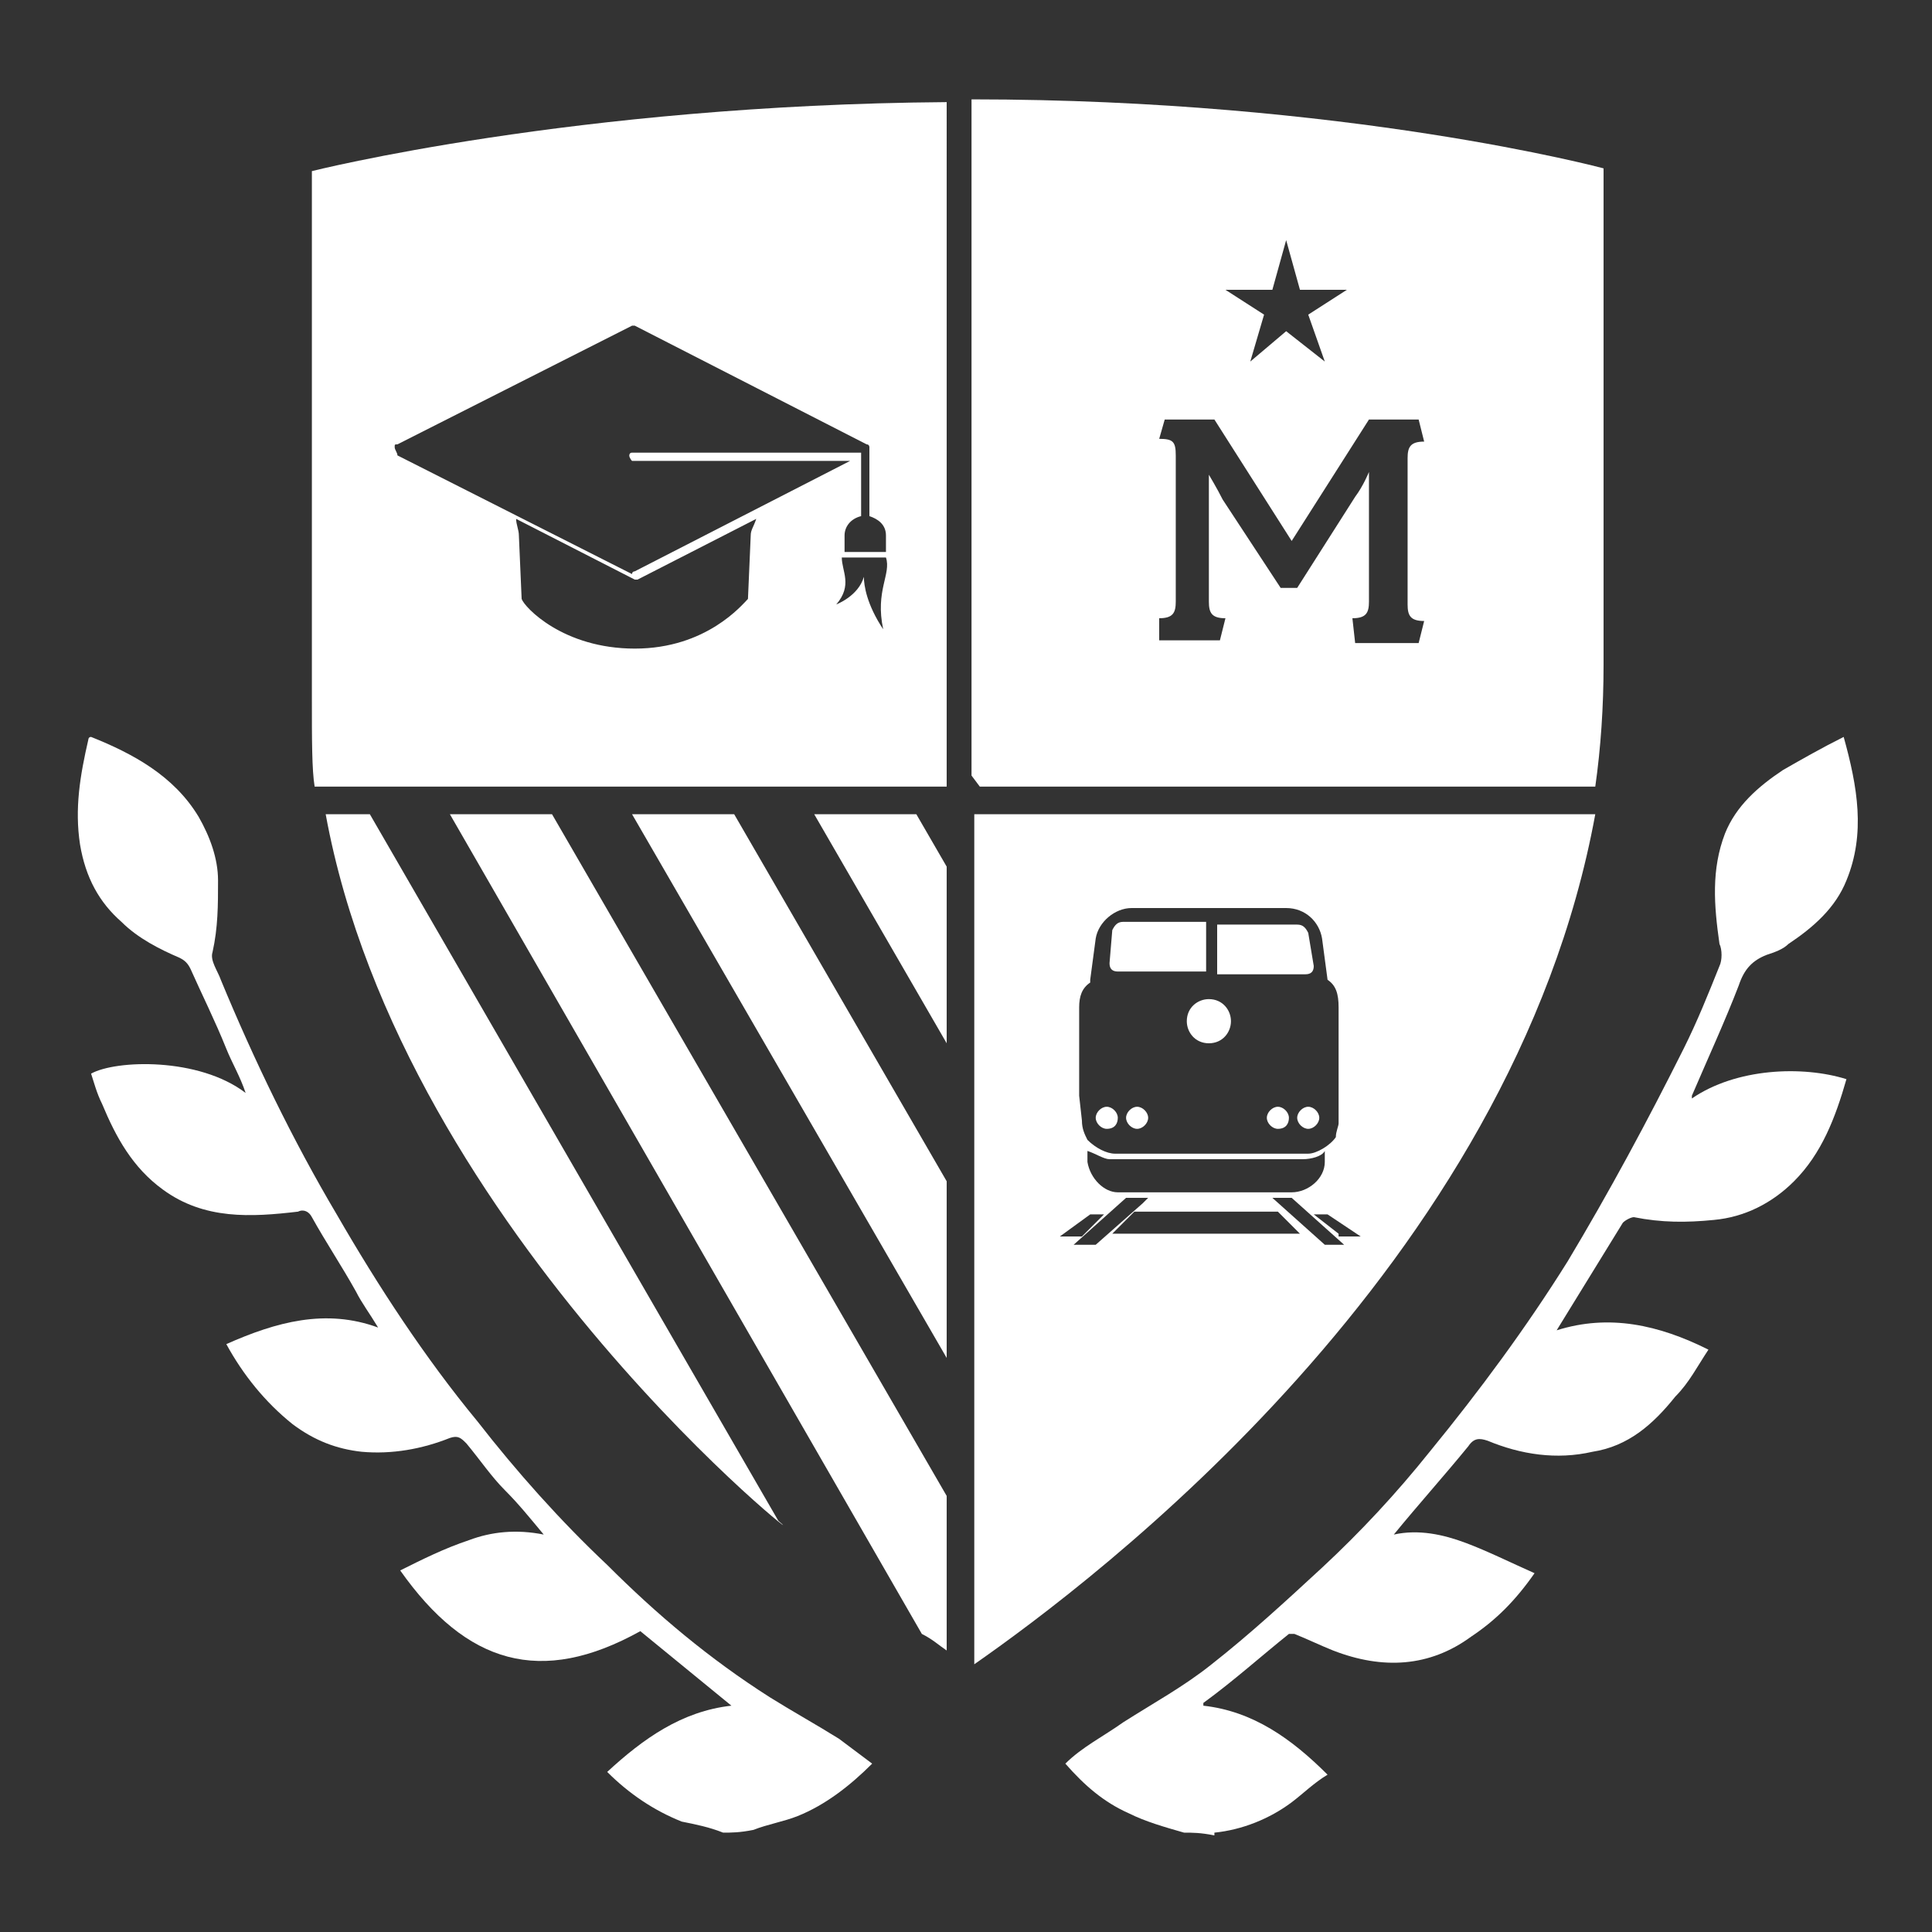
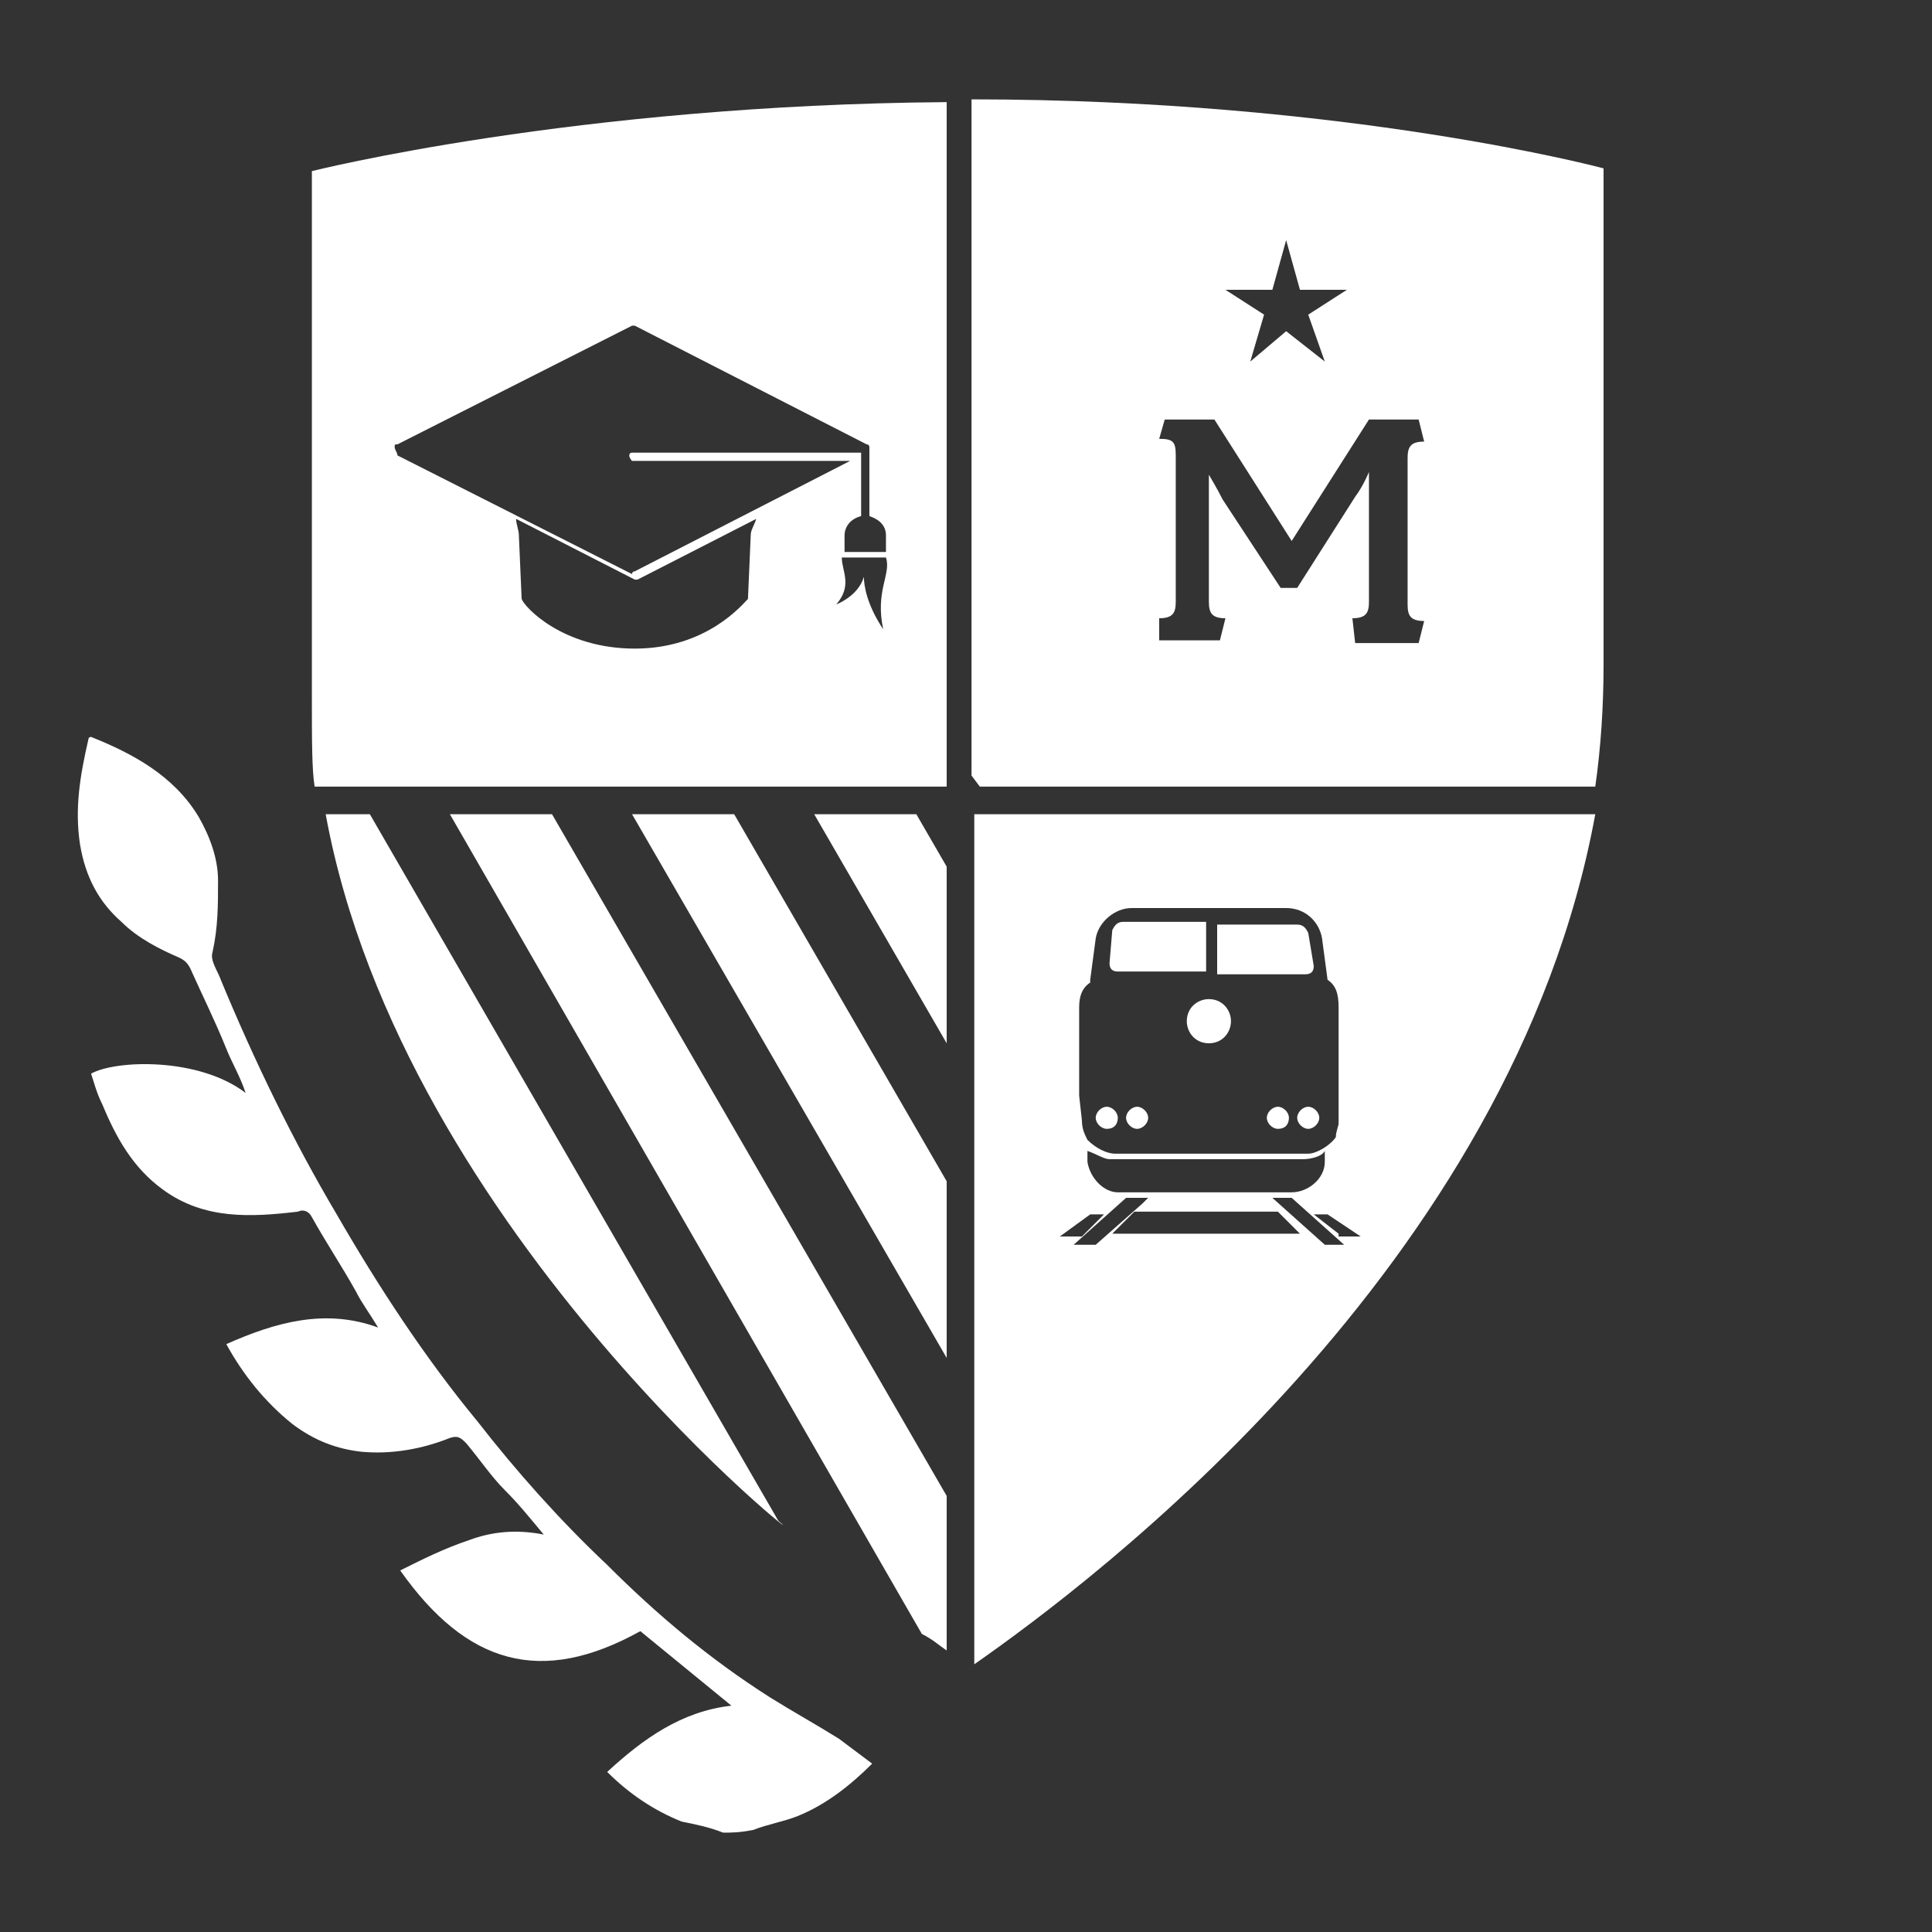
<svg xmlns="http://www.w3.org/2000/svg" version="1.1" id="Calque_1" x="0px" y="0px" viewBox="0 0 70 70" style="enable-background:new 0 0 70 70;" xml:space="preserve">
  <rect x="0" y="0" width="70" height="70" fill="#333333" stroke="none" />
  <style type="text/css">
	.st0{fill:none;}
	.st1{fill:#FFFFFF;}
</style>
  <g id="Calque_1_1_">
</g>
  <g>
    <g id="Mode_Isolation">
      <g>
        <g>
          <g>
            <polygon class="st0" points="44.4,44 41.6,44 41.2,44 40.3,44.7 42,44.7 44.9,44.7 47.3,44.7 46.4,44      " />
            <polygon class="st0" points="34.3,31.4 34.3,29.5 33.2,29.5      " />
            <polygon class="st0" points="46.1,43.5 48,45.1 48.7,45.1 46.8,43.5      " />
            <polygon class="st0" points="35.3,28.5 35.5,28.5 35.3,28.1      " />
            <polygon class="st0" points="26.6,29.5 34.3,42.8 34.3,37.8 29.5,29.5      " />
            <polygon class="st0" points="45.3,13.1 46.6,12 48,13.1 47.4,11.4 48.8,10.5 47.1,10.5 46.6,8.7 46.1,10.5 44.4,10.5        45.8,11.4      " />
            <polygon class="st0" points="38.3,44.7 39.2,44.7 40,44 39.4,44      " />
            <polygon class="st0" points="41.6,43.5 41.3,43.5 40.8,43.5 38.9,45.1 39.6,45.1 41.4,43.6      " />
            <path class="st0" d="M41.1,43.2H44h3c0.6,0,1.2-0.5,1.2-1.1v-0.4C48,41.8,47.6,42,47.3,42h-4.1h-2.8h-0.1       c-0.3,0-0.6-0.1-0.8-0.3v0.4c0.1,0.6,0.6,1.1,1.2,1.1H41.1z" />
            <polygon class="st0" points="47.6,44 48.5,44.7 49.3,44.7 48.2,44      " />
            <path class="st0" d="M42.6,16.5v5.3c0,0.4-0.1,0.6-0.6,0.6l0.2,0.8h2.2l0.2-0.8c-0.5,0-0.6-0.2-0.6-0.6v-3.7c0-0.4,0-0.9,0-0.9       s0.2,0.5,0.5,0.9l2.1,3.2H47l2.2-3.3c0.2-0.4,0.5-0.9,0.5-0.9s0,0.5,0,0.9v3.8c0,0.4-0.1,0.6-0.6,0.6l0.2,0.8h2.3l0.2-0.8       c-0.5,0-0.6-0.2-0.6-0.6v-5.3c0-0.5,0.1-0.6,0.6-0.6l-0.2-0.8h-1.8l-2.8,4.4L44,15.2h-1.8l-0.2,0.8       C42.5,15.9,42.6,16.1,42.6,16.5z" />
            <path class="st0" d="M40.3,41.8L40.3,41.8h2.9h4.2c0.4,0,0.8-0.3,1-0.6c0.1-0.1,0.1-0.3,0.1-0.5v-4.2c0-0.5-0.1-0.8-0.4-1       L47.9,34c-0.1-0.6-0.7-1.1-1.3-1.1H41c-0.6,0-1.2,0.5-1.3,1.1l-0.2,1.5l0,0.1c-0.3,0.2-0.4,0.5-0.4,0.9v3.2v1       c0,0.3,0.1,0.5,0.2,0.7C39.5,41.6,39.9,41.8,40.3,41.8z M41.2,40.9c-0.2,0-0.4-0.2-0.4-0.4c0-0.2,0.2-0.4,0.4-0.4       c0.2,0,0.4,0.2,0.4,0.4C41.6,40.7,41.4,40.9,41.2,40.9z M46.3,40.9c-0.2,0-0.4-0.2-0.4-0.4c0-0.2,0.2-0.4,0.4-0.4       c0.2,0,0.4,0.2,0.4,0.4C46.7,40.7,46.6,40.9,46.3,40.9z M47.8,40.5c0,0.2-0.2,0.4-0.4,0.4c-0.2,0-0.4-0.2-0.4-0.4       c0-0.2,0.2-0.4,0.4-0.4C47.6,40.1,47.8,40.3,47.8,40.5z M44.1,33.5H47c0.2,0,0.3,0.1,0.4,0.3l0.2,1.2c0,0.2-0.1,0.3-0.3,0.3       h-3.2L44.1,33.5L44.1,33.5z M44.6,37c0,0.4-0.3,0.8-0.8,0.8c-0.5,0-0.8-0.4-0.8-0.8c0-0.5,0.4-0.8,0.8-0.8       C44.3,36.2,44.6,36.6,44.6,37z M40.3,33.7c0.1-0.2,0.2-0.3,0.4-0.3h3v1.8h-3.2c-0.2,0-0.3-0.1-0.3-0.3L40.3,33.7z M40.1,40.1       c0.2,0,0.4,0.2,0.4,0.4c0,0.2-0.1,0.4-0.4,0.4c-0.2,0-0.4-0.2-0.4-0.4C39.7,40.3,39.9,40.1,40.1,40.1z" />
            <polygon class="st0" points="20,29.5 34.3,54.2 34.3,49.2 22.9,29.5      " />
            <path class="st0" d="M32.3,20.2h-1.6c-0.1,0.5,0.4,1-0.2,1.7c0,0,0.8-0.3,1-1c0,0.3,0,1,0.8,1.9C31.8,21.4,32.4,20.7,32.3,20.2       z" />
            <path class="st0" d="M23,20.6L23,20.6l7.9-4h-7.9c-0.1,0-0.1-0.1-0.1-0.2c0-0.1,0.1-0.1,0.1-0.1h8.3v2.3       c-0.3,0.1-0.6,0.4-0.6,0.7v0.6h1.5v-0.6c0-0.4-0.2-0.6-0.6-0.7v-2.5c0-0.1-0.1-0.1-0.1-0.1L23,11.7c-0.1,0-0.1,0-0.1,0       l-8.5,4.3c-0.1,0-0.1,0.1-0.1,0.1c0,0.1,0.1,0.1,0.1,0.1l8.5,4.3C22.9,20.6,23,20.6,23,20.6z" />
            <path class="st0" d="M22.9,21.1l-4.3-2.2c0.1,0.2,0.1,0.4,0.1,0.6l0.1,2.3c0.2,0.2,1.5,1.8,4.1,1.8s4-1.5,4.1-1.8l0.1-2.3       c0-0.2,0.1-0.4,0.1-0.6L23,21.1C23,21.1,23,21.1,22.9,21.1z" />
            <polygon class="st1" points="29.5,29.5 34.3,37.8 34.3,31.4 33.2,29.5      " />
            <path class="st1" d="M35.5,28.5h22.3c0.2-1.4,0.3-2.9,0.3-4.4c0-2.2,0-18,0-18s-9.3-2.5-22.9-2.5v24.5L35.5,28.5z M46.1,10.5       l0.5-1.8l0.5,1.8h1.7l-1.4,0.9l0.6,1.7L46.6,12l-1.3,1.1l0.5-1.7l-1.4-0.9H46.1z M42.2,15.2H44l2.8,4.4l2.8-4.4h1.8l0.2,0.8       c-0.5,0-0.6,0.2-0.6,0.6v5.3c0,0.4,0.1,0.6,0.6,0.6l-0.2,0.8h-2.3L49,22.4c0.5,0,0.6-0.2,0.6-0.6V18c0-0.4,0-0.9,0-0.9       s-0.2,0.5-0.5,0.9L47,21.3h-0.6l-2.1-3.2c-0.2-0.4-0.5-0.9-0.5-0.9s0,0.5,0,0.9v3.7c0,0.4,0.1,0.6,0.6,0.6l-0.2,0.8h-2.2       L42,22.4c0.5,0,0.6-0.2,0.6-0.6v-5.3c0-0.5-0.1-0.6-0.6-0.6L42.2,15.2z" />
            <path class="st1" d="M20,29.5h-3.7l17.1,29.7c0.4,0.2,0.6,0.4,0.9,0.6v-5.6L20,29.5z" />
            <path class="st1" d="M28.2,55.1L13.4,29.5h-1.6C14.6,44.8,30.2,56.8,28.2,55.1z" />
            <polygon class="st1" points="22.9,29.5 34.3,49.2 34.3,42.8 26.6,29.5      " />
            <path class="st1" d="M43,37c0,0.4,0.3,0.8,0.8,0.8c0.5,0,0.8-0.4,0.8-0.8s-0.3-0.8-0.8-0.8C43.4,36.2,43,36.5,43,37z" />
            <path class="st1" d="M40.5,35.2h3.2v-1.8h-3c-0.2,0-0.3,0.1-0.4,0.3l-0.1,1.2C40.2,35.1,40.3,35.2,40.5,35.2z" />
            <path class="st1" d="M47.6,35l-0.2-1.2c-0.1-0.2-0.2-0.3-0.4-0.3h-2.9v1.8h3.2C47.5,35.3,47.6,35.2,47.6,35z" />
            <path class="st1" d="M35.3,60.3c4.3-3,19.5-14.4,22.5-30.8H35.3V60.3z M40,44l-0.8,0.8h-0.8l1.1-0.8H40z M39.4,42.1v-0.4       c0.3,0.1,0.6,0.3,0.8,0.3h0.1h2.8h4.1c0.3,0,0.7-0.1,0.8-0.3v0.4c0,0.6-0.6,1.1-1.2,1.1h-3h-2.8h-0.5       C40,43.2,39.5,42.7,39.4,42.1z M38.9,45.1l1.9-1.7h0.5h0.3l-0.2,0.2l-1.7,1.5H38.9z M44.9,44.7H42h-1.7l0.8-0.8h0.4h2.8h2       l0.8,0.8H44.9z M48,45.1l-1.9-1.7h0.7l1.9,1.7H48z M48.5,44.7L47.6,44h0.5l1.2,0.8H48.5z M39.1,39.7v-3.2       c0-0.4,0.1-0.7,0.4-0.9l0-0.1l0.2-1.5c0.1-0.6,0.7-1.1,1.3-1.1h5.6c0.7,0,1.2,0.5,1.3,1.1l0.2,1.5c0.3,0.2,0.4,0.5,0.4,1v4.2       c0,0.1-0.1,0.3-0.1,0.5c-0.2,0.3-0.7,0.6-1,0.6h-4.2h-2.8h0c-0.3,0-0.7-0.2-1-0.5c-0.1-0.2-0.2-0.4-0.2-0.7L39.1,39.7       L39.1,39.7z" />
            <path class="st1" d="M47,40.5c0,0.2,0.2,0.4,0.4,0.4c0.2,0,0.4-0.2,0.4-0.4c0-0.2-0.2-0.4-0.4-0.4S47,40.3,47,40.5z" />
            <path class="st1" d="M46.3,40.1c-0.2,0-0.4,0.2-0.4,0.4c0,0.2,0.2,0.4,0.4,0.4c0.3,0,0.4-0.2,0.4-0.4       C46.7,40.3,46.5,40.1,46.3,40.1z" />
            <path class="st1" d="M40.1,40.9c0.3,0,0.4-0.2,0.4-0.4c0-0.2-0.2-0.4-0.4-0.4c-0.2,0-0.4,0.2-0.4,0.4       C39.7,40.7,39.9,40.9,40.1,40.9z" />
            <path class="st1" d="M41.2,40.1c-0.2,0-0.4,0.2-0.4,0.4c0,0.2,0.2,0.4,0.4,0.4c0.2,0,0.4-0.2,0.4-0.4       C41.6,40.3,41.4,40.1,41.2,40.1z" />
            <path class="st1" d="M34.3,3.7c-13.5,0.1-23,2.5-23,2.5s0,9.5,0,16.2c0,0.2,0,0.4,0,0.5c0,0.5,0,1,0,1.2c0,0.4,0,0.8,0,1.2       c0,1.5,0,2.6,0.1,3.2h22.9L34.3,3.7L34.3,3.7z M14.3,16.2c0-0.1,0-0.1,0.1-0.1l8.5-4.3c0.1,0,0.1,0,0.1,0l8.4,4.3       c0.1,0,0.1,0.1,0.1,0.1v2.5c0.3,0.1,0.6,0.3,0.6,0.7v0.6h-1.5v-0.6c0-0.3,0.2-0.6,0.6-0.7v-2.3h-8.3c-0.1,0-0.1,0.1-0.1,0.1       c0,0.1,0.1,0.2,0.1,0.2h7.9l-7.8,4H23c0,0-0.1,0-0.1,0.1l-8.5-4.3C14.4,16.4,14.3,16.3,14.3,16.2z M27.2,19.4l-0.1,2.3       c-0.2,0.2-1.5,1.8-4.1,1.8s-4-1.5-4.1-1.8l-0.1-2.3c0-0.2-0.1-0.4-0.1-0.6l4.3,2.2c0.1,0,0.1,0,0.1,0l4.3-2.2       C27.3,19.1,27.2,19.2,27.2,19.4z M31.3,20.9c-0.2,0.7-1,1-1,1c0.6-0.7,0.2-1.2,0.2-1.7h1.6c0.2,0.6-0.4,1.2-0.1,2.6       C31.4,21.9,31.3,21.2,31.3,20.9z" />
          </g>
        </g>
-         <path class="st1" d="M42.9,66.4c-0.7-0.2-1.4-0.4-2-0.7c-0.9-0.4-1.6-1-2.3-1.8c0.6-0.6,1.4-1,2.1-1.5c1.1-0.7,2.2-1.3,3.2-2.1     c1.4-1.1,2.7-2.3,4-3.5c1.4-1.3,2.7-2.7,3.9-4.2c1.8-2.2,3.5-4.5,5-6.9c1.5-2.5,2.9-5.1,4.2-7.7c0.5-1,0.9-2,1.3-3     c0.1-0.2,0.1-0.6,0-0.8c-0.2-1.4-0.3-2.7,0.2-4c0.4-1,1.2-1.7,2.1-2.3c0.7-0.4,1.4-0.8,2.2-1.2c0.5,1.8,0.8,3.5,0.1,5.2     c-0.4,1-1.2,1.7-2.1,2.3c-0.2,0.2-0.5,0.3-0.8,0.4c-0.5,0.2-0.8,0.5-1,1.1c-0.5,1.3-1.1,2.6-1.7,4c0,0,0,0.1,0,0.1     c1.6-1.1,4-1.2,5.6-0.7c-0.4,1.4-0.9,2.7-1.9,3.7c-0.8,0.8-1.8,1.3-2.9,1.4c-1,0.1-1.9,0.1-2.9-0.1c-0.1,0-0.3,0.1-0.4,0.2     c-0.8,1.3-1.6,2.6-2.4,3.9c1.9-0.6,3.7-0.2,5.5,0.7c-0.4,0.6-0.7,1.2-1.2,1.7c-0.8,1-1.7,1.8-3,2c-1.3,0.3-2.6,0.1-3.8-0.4     c-0.3-0.1-0.5-0.1-0.7,0.2c-0.9,1.1-1.8,2.1-2.7,3.2c0.9-0.2,1.8,0,2.6,0.3c0.8,0.3,1.6,0.7,2.5,1.1c-0.7,1-1.4,1.7-2.3,2.3     c-1.5,1.1-3.2,1.2-5,0.5c-0.5-0.2-0.9-0.4-1.4-0.6c-0.1,0-0.2,0-0.2,0c-1,0.8-2,1.7-3.1,2.5c0,0,0,0,0,0.1     c1.8,0.2,3.2,1.2,4.5,2.5c-0.5,0.3-0.9,0.7-1.3,1c-0.8,0.6-1.8,1-2.8,1.1c0,0,0,0,0,0.1C43.5,66.4,43.2,66.4,42.9,66.4z" />
        <path class="st1" d="M26.2,66.4c-0.5-0.2-1-0.3-1.5-0.4c-1-0.4-1.9-1-2.7-1.8c1.3-1.2,2.7-2.2,4.5-2.4c-1.1-0.9-2.2-1.8-3.3-2.7     c-3.6,2-6.3,1.2-8.7-2.2c0.8-0.4,1.6-0.8,2.5-1.1c0.8-0.3,1.7-0.4,2.7-0.2c-0.5-0.6-0.9-1.1-1.4-1.6c-0.5-0.5-0.9-1.1-1.4-1.7     c-0.2-0.2-0.3-0.3-0.6-0.2c-1,0.4-2.1,0.6-3.2,0.5c-0.9-0.1-1.7-0.4-2.5-1c-1-0.8-1.8-1.8-2.4-2.9c1.8-0.8,3.6-1.3,5.5-0.6     c-0.3-0.5-0.6-0.9-0.8-1.3c-0.5-0.9-1.1-1.8-1.6-2.7c-0.1-0.2-0.3-0.3-0.5-0.2c-1.7,0.2-3.4,0.3-4.9-0.8     c-1.1-0.8-1.7-1.9-2.2-3.1c-0.2-0.4-0.3-0.8-0.4-1.1c0.9-0.5,3.9-0.6,5.6,0.7c-0.2-0.6-0.5-1.1-0.7-1.6c-0.4-1-0.9-2-1.3-2.9     c-0.1-0.2-0.2-0.3-0.4-0.4C5.8,34.4,5,34,4.4,33.4c-0.8-0.7-1.3-1.6-1.5-2.8c-0.2-1.3,0-2.5,0.3-3.8c0,0,0-0.1,0.1-0.1     c1.5,0.6,3,1.4,3.9,2.9c0.4,0.7,0.7,1.5,0.7,2.3c0,0.9,0,1.7-0.2,2.6c-0.1,0.3,0.2,0.7,0.3,1c1.2,2.9,2.6,5.8,4.2,8.5     c1.5,2.6,3.2,5.2,5.1,7.5c1.4,1.8,3,3.6,4.7,5.2c1.8,1.8,3.7,3.4,5.9,4.8c0.8,0.5,1.7,1,2.5,1.5c0.4,0.3,0.8,0.6,1.2,0.9     c-0.8,0.8-1.7,1.5-2.7,1.9c-0.5,0.2-1.1,0.3-1.6,0.5C26.8,66.4,26.5,66.4,26.2,66.4z" />
      </g>
    </g>
    <g id="_x3C_Calque_x3E_">
	</g>
  </g>
</svg>